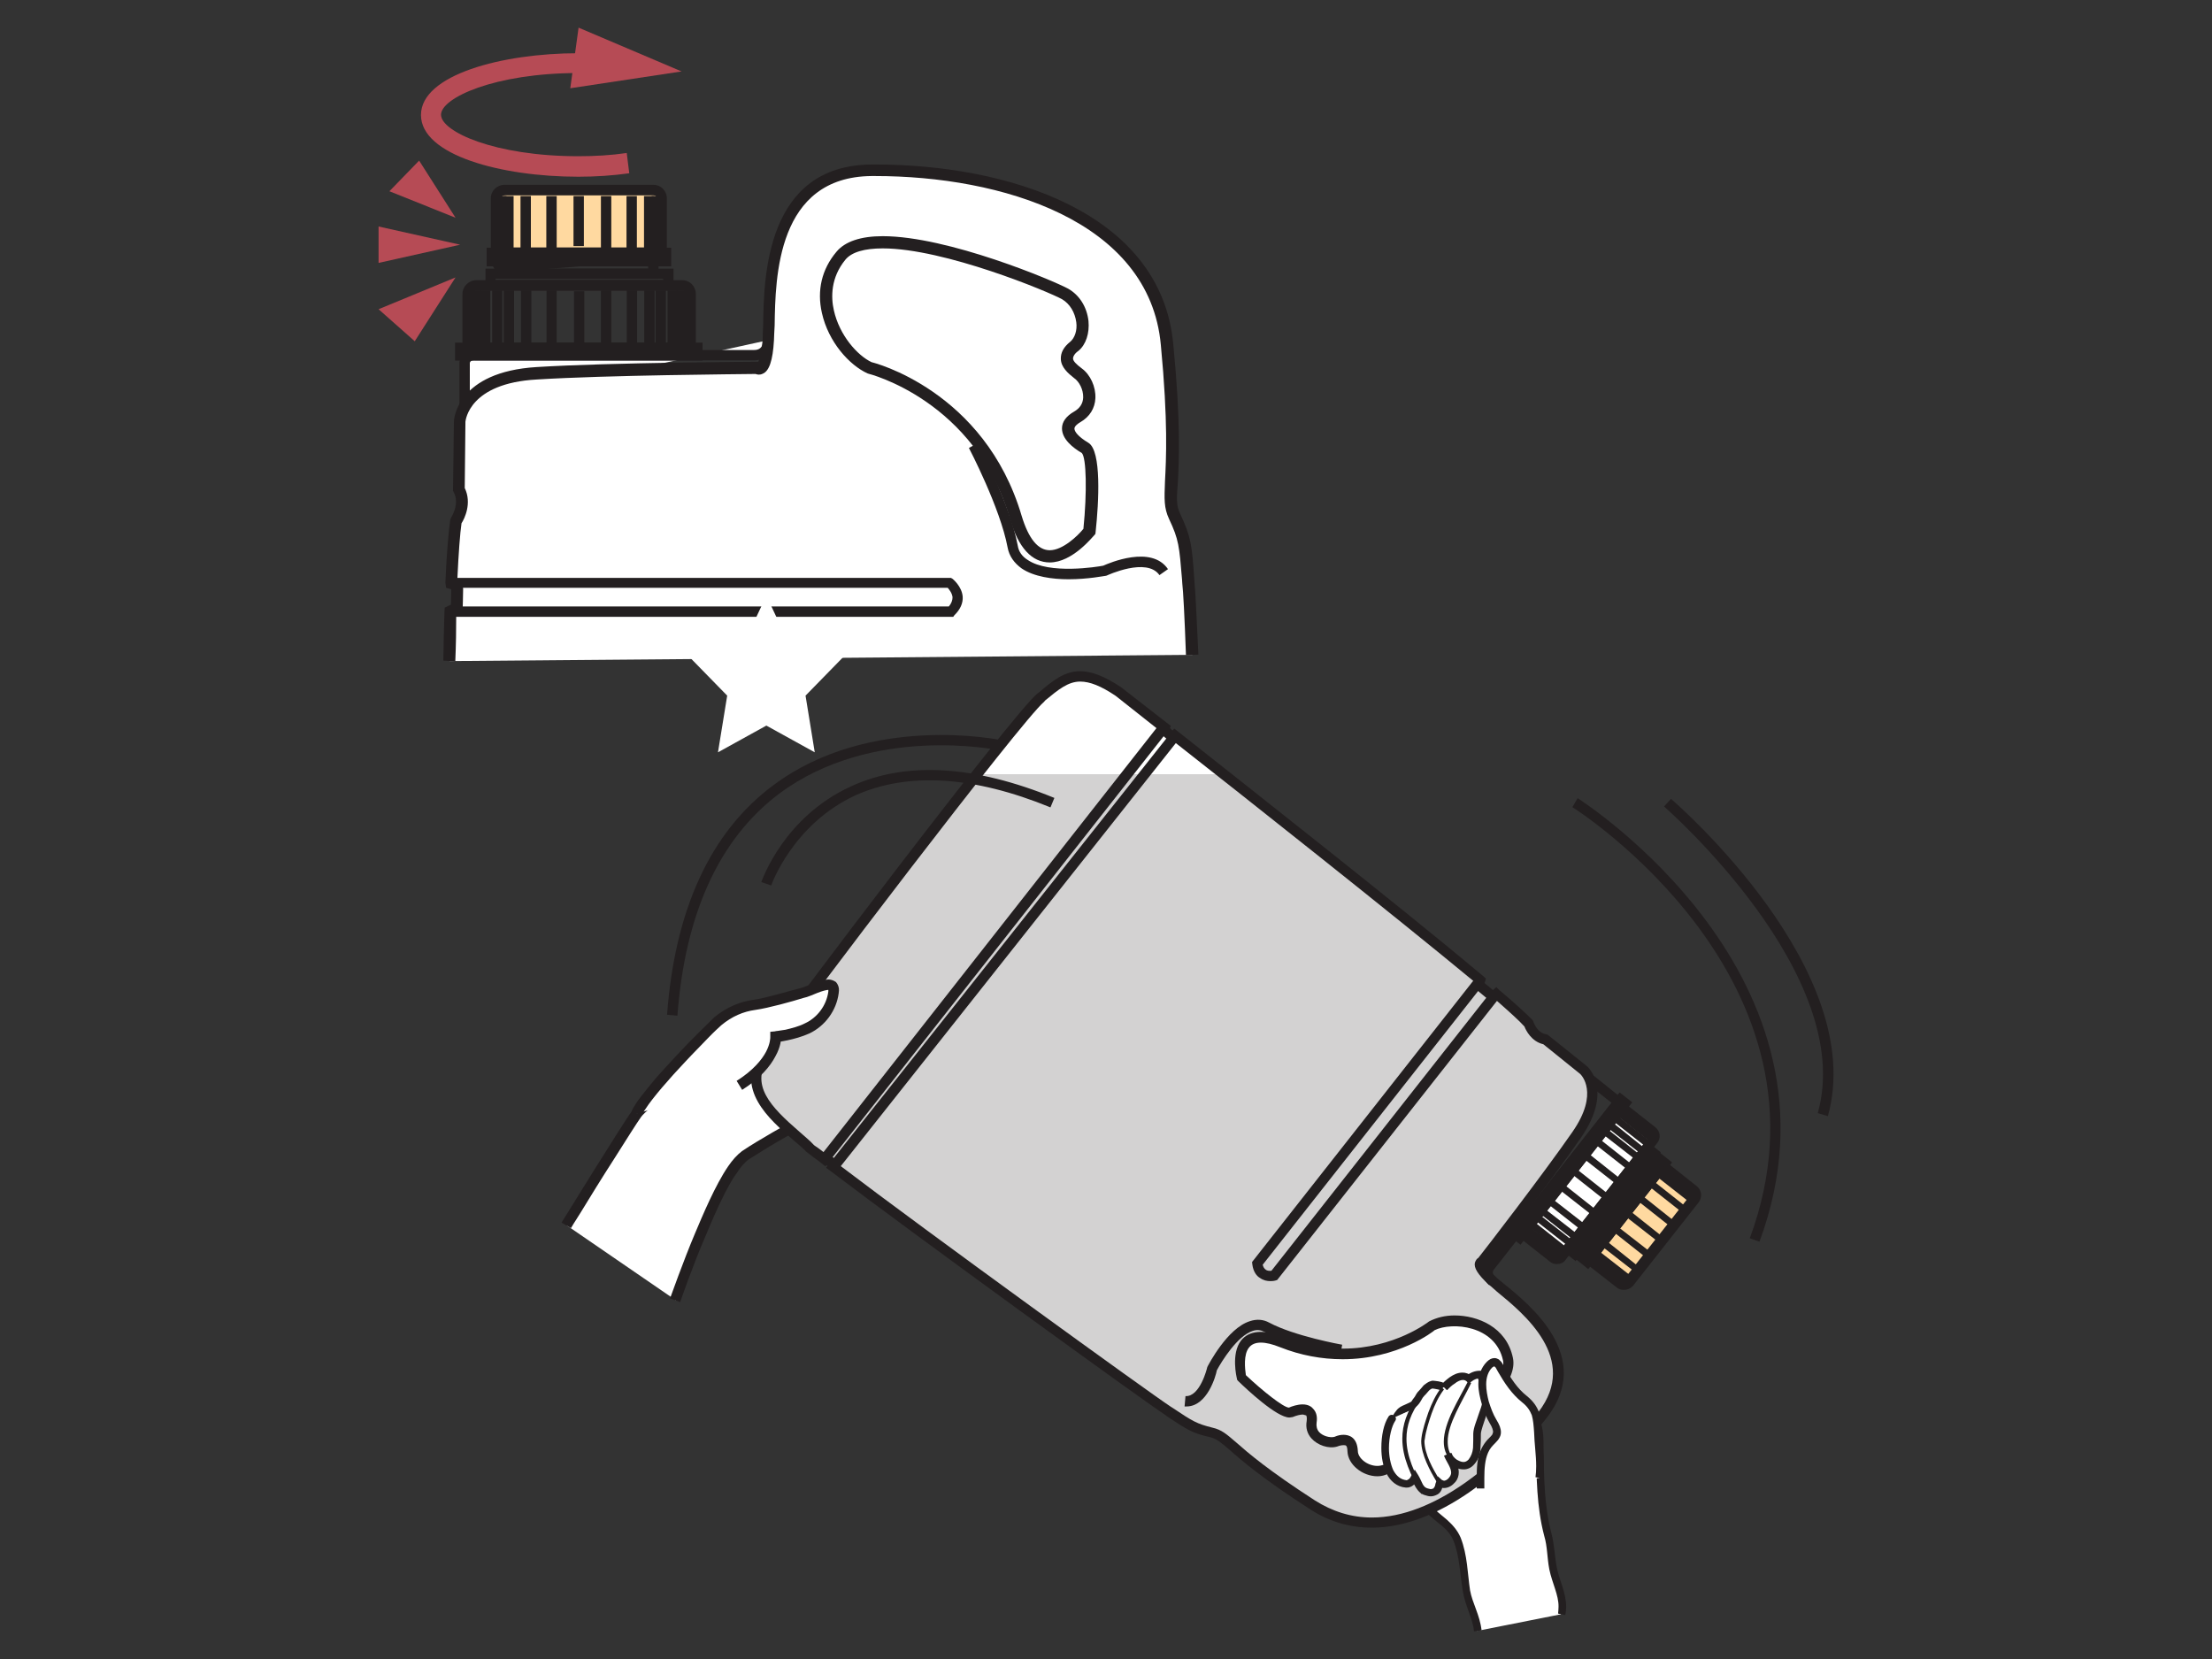
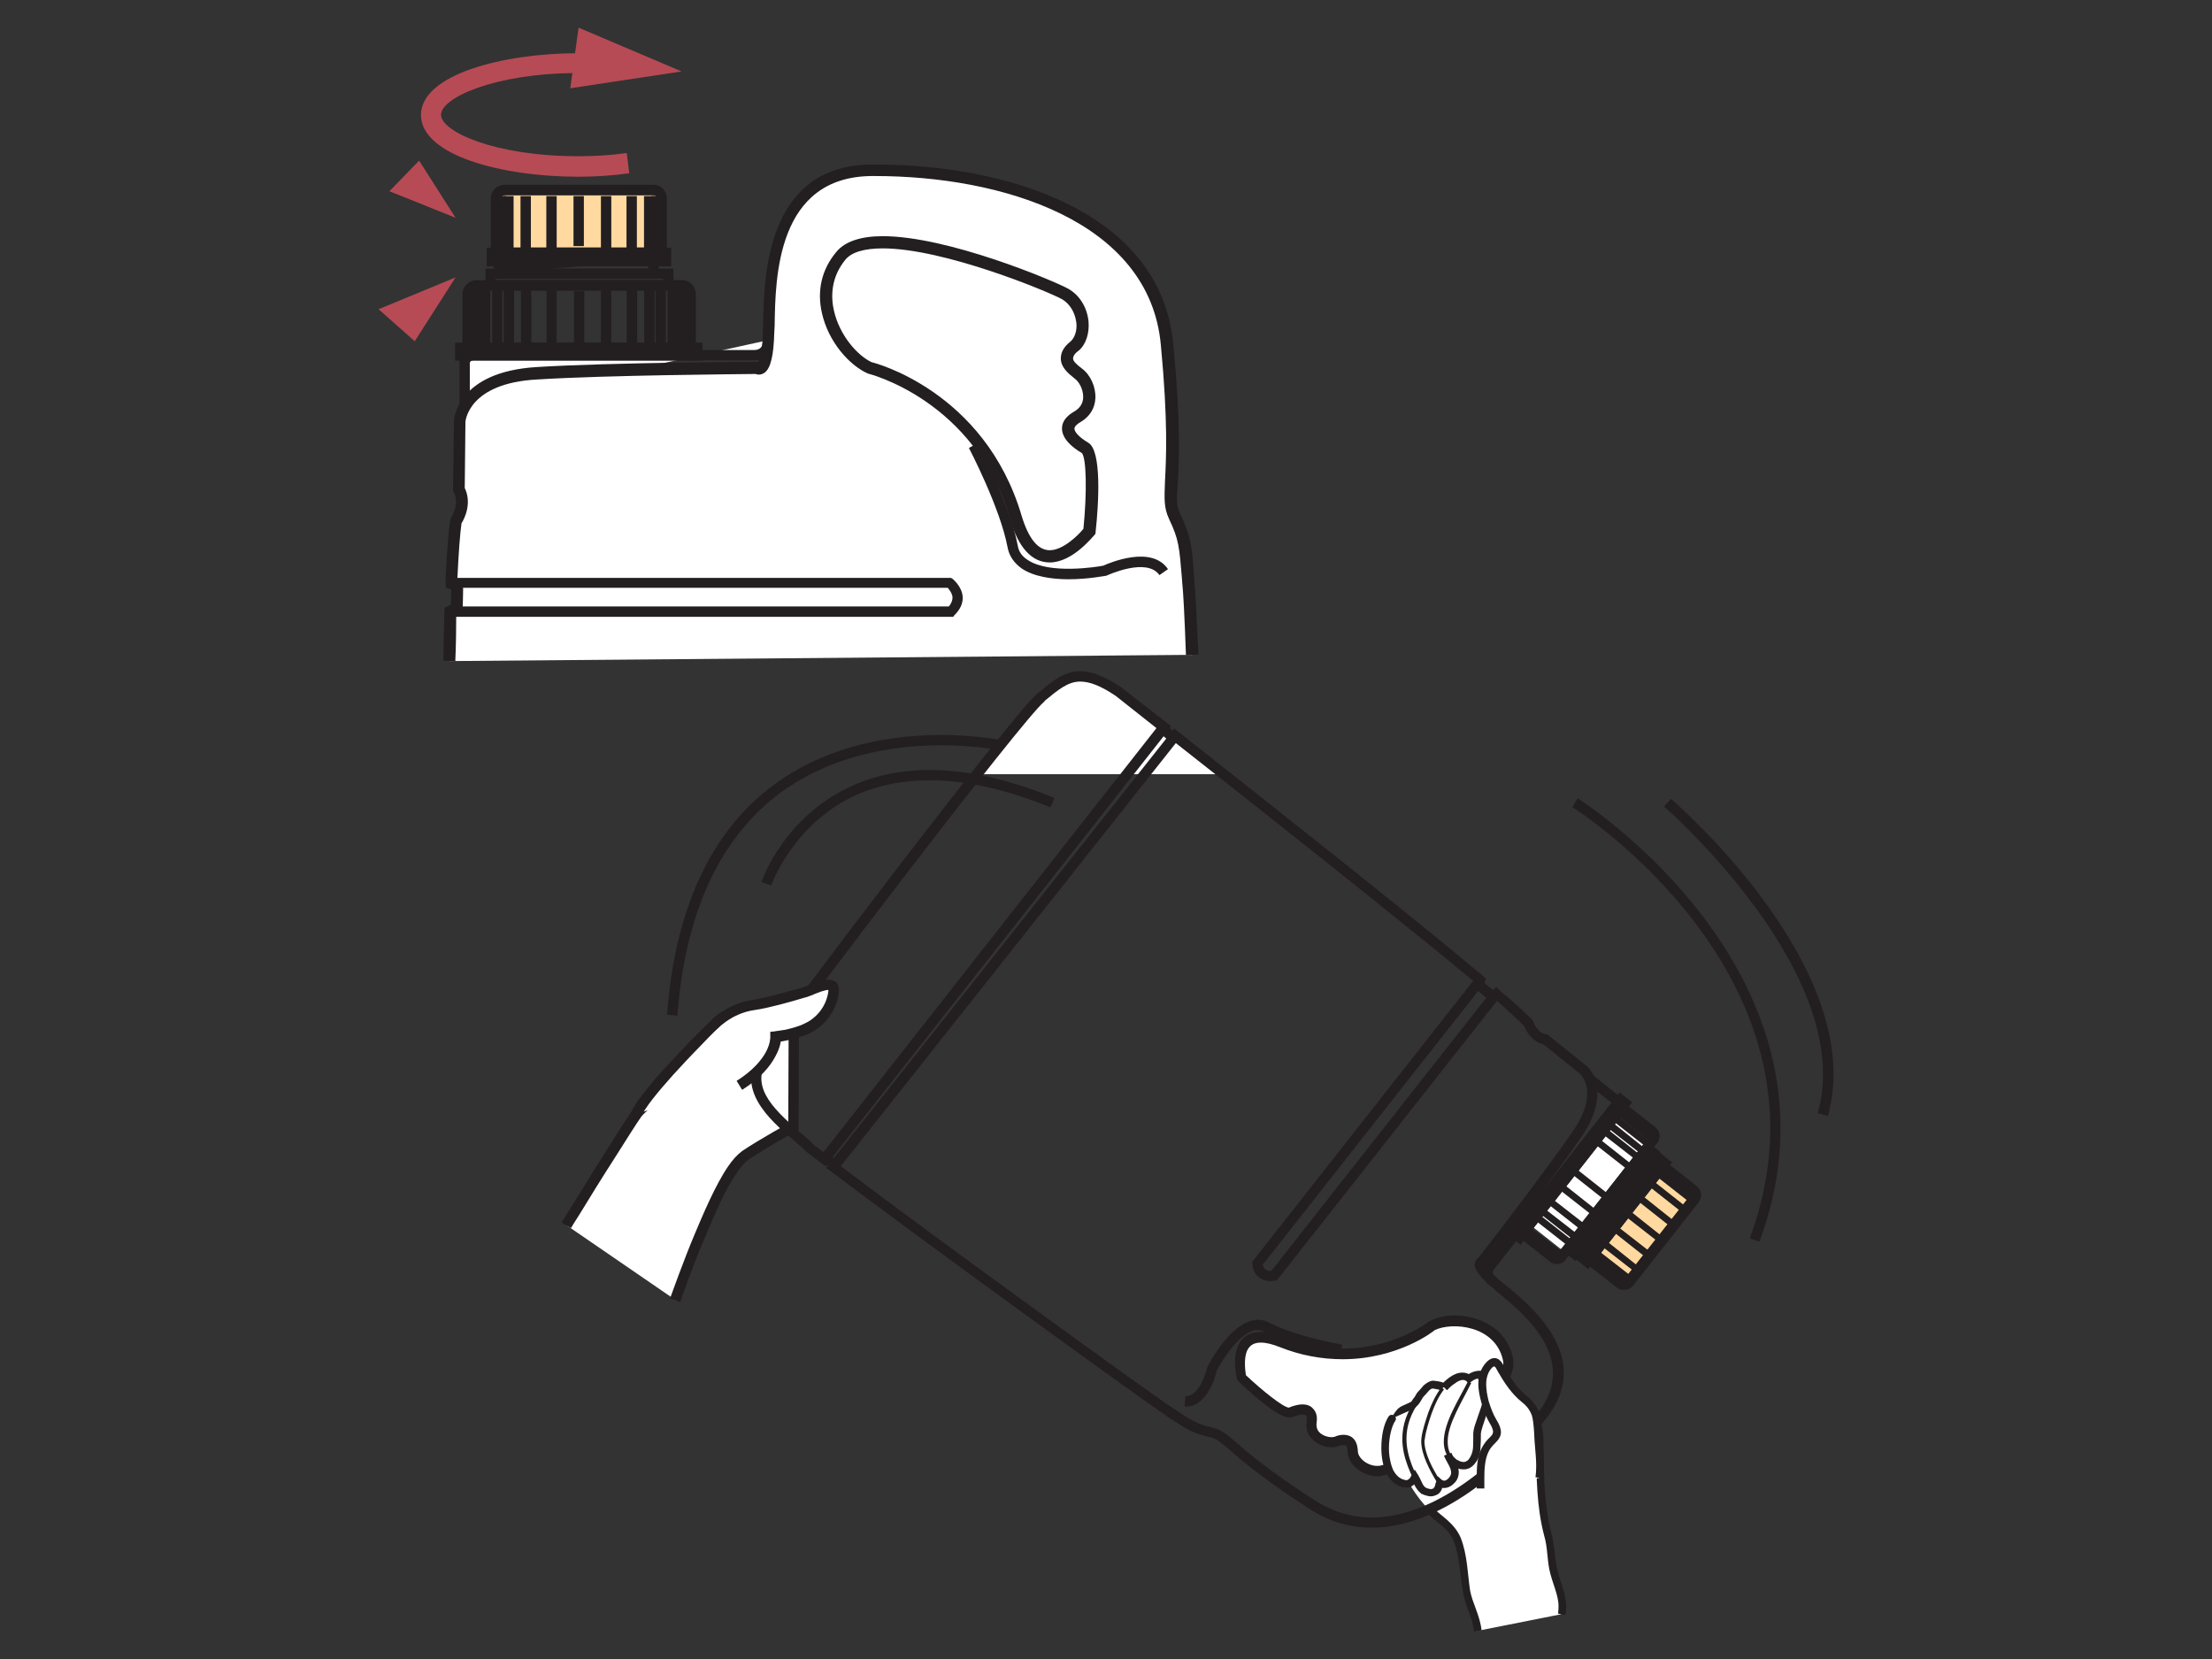
<svg xmlns="http://www.w3.org/2000/svg" version="1.1" id="レイヤー_1" x="0px" y="0px" viewBox="0 0 960 720" style="enable-background:new 0 0 960 720;" xml:space="preserve">
  <rect x="0" y="0" width="960" height="720" fill="#333333" stroke="none" />
  <style type="text/css">
	.st0{fill:#FFFFFF;}
	.st1{fill:#231F20;}
	.st2{fill:#D3D2D2;}
	.st3{fill:#FFD9A0;}
	.st4{fill:#B64B55;}
</style>
  <g>
    <path class="st0" d="M663.7,531.3l13.2,10.4c1.2,1,2.9,0.9,3.8-0.3l34.6-43.9c0.9-1.2,0.7-2.8-0.5-3.7l-13.2-10.5L663.7,531.3" />
    <path class="st0" d="M510,319.3l-4.8-3.6c-11.1-8.8-19.7-15.4-19.7-15.4c-17.4-11.8-23.3-6.3-33.7,2.5   c-3.1,2.7-13.9,15.6-27.5,33.2H531C523.3,329.8,516.2,324.3,510,319.3" />
    <path class="st0" d="M677.4,700.6c1.4-7-2.3-13.3-3.8-19.7c-0.9-5.2-0.9-9.8-2.2-14.7c-3.4-12.7-3.4-25-3.5-38   c-0.2-6.2-0.2-13.1-5.8-16.9c-4.9-3.2-9.7-6.5-13.3-11c-3.1-3.8-7.6-5.2-11.6-2c-3.4-2.9-8.4,1.3-10.8,3.8c0.4-0.4-4.4-1.3-5.2-1.2   c-1.9,0.3-3,2.3-4.2,3.6c-1.4,1.4-2.2,3.6-3.7,4.9c-1.9,1.5-4.7,1.8-6.3,3.7c-5.5,6.7-0.6,16.2,1.5,23.4c2,6.7,6.4,13.1,11.2,18.3   c4.4,4.7,10.1,7.2,12.5,13.3c2.8,7.1,2.8,15,4.1,22.4c1,6,4.1,11.2,4.8,17.3" />
    <path class="st0" d="M245.8,531.7c0,0,25.5-41.3,30.6-48.5c6.9-9.6,68.2-44.4,68.2-44.4V489c0,0-14,7.8-21,12.6   c-7.3,4.9-15.1,23.8-19.7,35c-4.5,11-10.6,27.7-10.6,27.7" />
    <path class="st1" d="M247.8,533c0,0,1.5-2.6,4.1-6.6c3.6-5.9,9.3-15.2,14.6-23.4c5.2-8.2,9.9-15.7,11.7-18.2   c0.6-0.9,2.3-2.5,4.5-4.3c7.9-6.4,23.8-16.4,37.5-24.8c6.9-4,13.3-7.8,17.9-10.5c4.7-2.7,7.7-4.4,7.7-4.4l-1.2-2l-2.3-0.2   l-0.2,50.3h2.3l-1-2c-0.1,0-14.2,7.8-21.4,12.7c-2.1,1.6-4.1,3.8-6,6.6c-5.6,8.2-11,21.1-14.5,29.4c-4.7,11.1-10.7,27.9-10.7,27.9   l4.4,1.6c0,0,1.4-4.1,3.5-9.8c2.1-5.5,4.7-12.5,7.1-17.9c2.3-5.5,5.4-13,8.8-19.6c1.8-3.4,3.5-6.6,5.3-8.9c1.6-2.6,3.5-4.5,4.7-5.5   c3.5-2.2,8.7-5.5,13-8c4.4-2.5,7.9-4.5,7.9-4.5l1.1-0.6l0.2-55.6l-3.4,2.1c0,0-15.3,8.8-31.7,18.7c-8.1,5-16.4,10.2-23.2,14.8   c-3.5,2.5-6.4,4.7-8.8,6.6c-2.4,1.8-4.2,3.5-5.3,5.1c-2.7,3.6-10.2,15.8-17.3,27c-6.9,11.2-13.4,21.6-13.4,21.6L247.8,533" />
-     <path class="st2" d="M643,547.8c0,0,28-35.8,41.3-55c13.2-19.3,3-28.3,3-28.3l-16.5-13.4c-5.5-0.9-7.2-6.7-7.2-6.7   c-2.1-2.3-7.6-7.4-14.3-13.1c0,0-1.4,1.1-2.8,0.1c-1.1-0.9-4.8-3.9-4.8-3.9l0.7-2c-27.6-23.1-75.6-61.3-111.4-89.5H424.2   C391.4,377.5,341.1,444,332,457c-12.7,18.3,9.9,31.7,19.5,41.2c0.8,0.9,10,8.2,10,8.2c35.8,27.5,137,100.4,145.3,105.9   c9.7,6.4,11.3,7.6,18.9,9.4c7.6,1.8,7.6,7.9,43.7,31.4c36.2,23.4,78.3-11.2,99.8-39c21.4-27.7-13.4-50.7-21.8-58   C639.4,548.6,643,547.8,643,547.8" />
    <path class="st1" d="M646.2,557.7c-0.1-0.2-1.3-1.1-2.1-2.7c-1.2-2.2-0.8-4.7,0.8-6.9c2.8-3.6,53.7-68.4,53.7-68.4   c0.6-0.4,0.8-0.9,0.8-1.1l-10.8-8.5l2.9-3.4l10.7,8.6c2.6,2.8,1.3,5.9-0.3,7.3c0,0-50.7,64.7-53.4,68.2c-0.7,0.8-0.8,1.5-0.4,2.3   c0.4,0.6,1,1.1,1,1.1L646.2,557.7" />
    <path class="st1" d="M509.5,321.6c-1.9,0-4.8-1.1-6.4-5.2l4.2-1.6c0.9,2.4,2.1,2.4,2.3,2.4l0.9,4.3L509.5,321.6" />
    <polyline class="st1" points="659.9,540.2 654.4,536 702.9,474.1 708.4,478.4 659.9,540.2  " />
    <path class="st1" d="M675.7,548.6c-1.2,0-2.2-0.3-3.1-1.1l-15-11.8l45.9-58.2l14.9,11.7c2.1,1.7,2.6,4.7,0.8,6.9l-39.7,50.6   C678.6,548.1,677.2,548.6,675.7,548.6 M663.9,535l11.8,9.1l0.3-0.1l39.8-50.7l-0.1-0.6l-11.4-9.1L663.9,535z" />
    <polyline class="st1" points="683.8,547.3 677.4,542.3 714.5,495.1 720.8,500.1 683.8,547.3  " />
    <path class="st1" d="M695.9,550.8l-12.9-9.9l31.4-40.1l12.8,10.1L695.9,550.8 M689.3,540.2l5.7,4.5l25.9-33.1l-5.6-4.4L689.3,540.2   z" />
    <path class="st0" d="M690.7,546.8c-0.8-0.4-0.9-1.3-0.5-1.9l26.7-40.3c0.4-0.6,1.4-0.7,2.1-0.4c0.7,0.4,0.9,1.4,0.4,2.1l-26.6,40.1   C692.2,547.1,691.4,547.3,690.7,546.8" />
    <path class="st1" d="M691.5,549.3c-0.8,0-1.5-0.2-2.1-0.7c-0.8-0.5-1.3-1.3-1.6-2.3c-0.1-1,0-2,0.7-2.8l26.7-40.1   c1-1.7,3.4-2.1,5-1.1c0.8,0.5,1.5,1.3,1.7,2.4c0.2,1,0,1.9-0.6,2.8l-26.7,40.1C693.8,548.6,692.8,549.3,691.5,549.3" />
    <path class="st3" d="M689.8,546.6L703,557c1.2,1,2.9,0.9,3.8-0.3l28.7-36.6c0.9-1.2,0.8-2.8-0.5-3.7L721.8,506L689.8,546.6" />
    <path class="st1" d="M704.7,559.8c-1.1,0-2.2-0.3-3-1l-15-11.7l34.7-44.2l15,11.9c2.1,1.7,2.5,4.6,0.9,6.9l-28.7,36.5   C707.6,559.2,706.3,559.8,704.7,559.8 M692.9,546.1l11.7,9.2l0.3-0.2l28.7-36.4l-0.1-0.6l-11.4-9.1L692.9,546.1z" />
    <polyline class="st0" points="686.9,546 720.5,503.3 722.5,504.9 688.9,547.6 686.9,546  " />
    <polyline class="st1" points="689.3,550.8 683.8,546.4 720.2,500.1 725.7,504.5 689.3,550.8  " />
    <polyline class="st1" points="718.8,538.3 706.5,528.7 708.4,526.3 720.6,536 718.8,538.3  " />
    <polyline class="st1" points="724,531.6 710.2,520.7 712,518.3 725.8,529.3 724,531.6  " />
    <polyline class="st1" points="728.9,525.3 715.1,514.4 717,512.1 730.8,523 728.9,525.3  " />
    <polyline class="st1" points="732.4,521.1 718.5,510.2 720.3,507.8 734.2,518.7 732.4,521.1  " />
    <polyline class="st1" points="733.8,519.1 720,508.3 721.8,505.9 735.7,516.9 733.8,519.1  " />
    <polyline class="st1" points="713.5,545.1 699.7,534.2 701.4,531.8 715.4,542.7 713.5,545.1  " />
    <polyline class="st1" points="708.6,551.3 694.6,540.4 696.5,538 710.4,549.1 708.6,551.3  " />
    <polyline class="st1" points="705.2,555.5 691.4,544.6 693.1,542.3 707.1,553.2 705.2,555.5  " />
    <polyline class="st1" points="703.8,557.4 689.9,546.5 691.8,544.1 705.5,555.1 703.8,557.4  " />
-     <polyline class="st1" points="700.9,513.5 686.9,502.5 688.9,500.2 702.6,511.1 700.9,513.5  " />
    <polyline class="st1" points="705.8,507.2 691.9,496.3 693.7,493.9 707.6,504.9 705.8,507.2  " />
    <polyline class="st1" points="709.2,502.8 695.3,492 697.1,489.6 711,500.6 709.2,502.8  " />
    <polyline class="st1" points="695.4,520 682,509.4 683.8,507 697.2,517.6 695.4,520  " />
    <polyline class="st1" points="711.3,500.1 697.4,489.2 699.4,486.8 713.1,497.8 711.3,500.1  " />
    <polyline class="st1" points="713.7,497.2 699.8,486.3 701.6,483.9 715.5,494.8 713.7,497.2  " />
    <polyline class="st1" points="715.4,495 701.6,484.1 703.4,481.7 717.2,492.7 715.4,495  " />
    <polyline class="st1" points="690.2,526.8 676.4,516 678.2,513.6 692.1,524.6 690.2,526.8  " />
    <polyline class="st1" points="685.4,533.2 671.5,522.3 673.2,519.9 687.2,530.8 685.4,533.2  " />
    <polyline class="st1" points="682,537.4 668.1,526.5 669.9,524.2 683.8,535 682,537.4  " />
    <polyline class="st1" points="679.8,540.2 665.9,529.3 667.8,526.9 681.7,537.8 679.8,540.2  " />
-     <polyline class="st1" points="677.5,543.2 663.7,532.4 665.4,529.9 679.3,540.9 677.5,543.2  " />
    <polyline class="st1" points="675.8,545.4 661.8,534.5 663.6,532.2 677.6,543 675.8,545.4  " />
    <path class="st1" d="M595.4,663c-9.7,0-18.8-2.7-27-8.1c-20.6-13.3-29.5-21-34.8-25.7c-3.9-3.3-5.5-4.7-8.2-5.4   c-7.9-1.8-10-3.2-18.9-9.1l-0.9-0.7c-8.7-5.6-110-79-145.3-105.9l-1.8-1.3l151.1-190.6l1.8,1.4c27.8,22,96.8,76.2,132.4,106.1   l1.1,1l-0.6,2c1.2,0.9,2.9,2.3,3.6,3l1.5-1.3l1.2,1.2c6.8,5.7,12.4,10.9,14.6,13.2l0.4,0.9c0,0,1.5,4.6,5.5,5.2l0.5,0.1l17.1,13.7   c0.5,0.4,11.6,10.5-2.6,31.1c-13.1,19.1-41,54.9-41.2,55.3l-0.2,0.1c0.4,0.7,1.4,2.3,4.5,5c0.7,0.7,2.1,1.8,3.3,2.8   c11.8,9.5,39.3,31.9,18.8,58.3C653.4,638.4,624.1,663,595.4,663 M364.9,506.1c36.6,27.9,134.6,98.8,143.2,104.4l0.8,0.5   c8.8,5.9,10.5,6.9,17.3,8.6c4,0.9,6.1,2.8,10.3,6.4c5.1,4.5,13.9,12.1,34.2,25.2c7.6,4.8,15.8,7.4,24.7,7.4c27,0,55-23.7,72.3-45.8   c17.7-23.1-6.4-42.7-18-52.2c-1.4-1.2-2.5-2.3-3.5-3c-4.9-4.5-6.6-7.4-6.1-9.6c0.4-1.1,0.8-1.7,1.5-2.1c3.2-4,28.4-36.7,40.8-54.6   c11.9-17.1,3.7-24.9,3.4-25.2l-16-12.9c-5.2-1.2-7.6-6.1-8.2-7.7c-2-2.3-6.9-6.7-12.6-11.7c-1.1,0.3-2.7,0.2-3.8-0.6   c-1.3-1.1-4.8-4-4.8-4l-1-0.9l0.6-2.1C604.6,396.9,539,345,510.3,322.5L364.9,506.1z" />
    <path class="st1" d="M358.2,506.2l-1.7-1.4c-1.1-0.8-2.3-1.8-3.4-2.5c-1.3-1.1-2.6-2-3.1-2.4c-1.6-1.7-3.7-3.4-5.8-5.2   c-10.3-8.9-25.8-22.2-14-39.1c11.3-16.3,108.9-145.3,120-154.6l0.6-0.4c6.1-5.2,11.1-9.3,18-9.3c5,0,10.8,2.3,17.8,7l21.6,16.8   L507,317L358.2,506.2 M468.8,295.8c-5.2,0-9.4,3.4-15.2,8.2l-0.5,0.6c-9.9,8.3-105.3,133.8-119.2,153.7c-8.8,12.5,0.4,21.9,13.2,33   c2.2,2,4.4,3.7,6,5.5c0.3,0.4,1.6,1.1,2.6,1.9c0.7,0.5,1.1,0.8,1.7,1.3L501.9,316L484.2,302C477.8,297.7,473,295.8,468.8,295.8" />
    <path class="st1" d="M359.5,506.6c0-0.1-0.2-0.9-2.3-1.5l1.3-4.3c4.3,1.3,5.5,4.1,5.5,5.5L359.5,506.6" />
    <path class="st1" d="M551.3,556c-1.4,0-3-0.3-4.5-1.4c-1.3-0.7-2.9-2.6-3.3-5.9l-0.1-1l97.2-123.6l3.5,2.7l-96.1,122.1   c0.3,1.1,0.7,1.7,1.3,2.1c0.7,0.6,1.8,0.6,2.5,0.5l95.7-121.6l3.5,2.8l-96.7,122.8l-0.6,0.2C553.5,555.8,552.6,556,551.3,556" />
    <path class="st1" d="M514.9,610.4h-0.8l0.4-4.5c6.3,0.4,9.4-12.2,9.4-12.4l0.2-0.5c0.4-0.7,8.5-16.5,18.3-19.6c3-1,5.8-0.8,8.4,0.6   c11,5.9,31.6,9.6,31.7,9.6l-0.8,4.5c-0.8-0.1-21.3-4-33-10.1c-1.6-0.8-3.2-1-5-0.4c-6.6,2.1-13.4,13-15.6,17.1   C527.7,597,524,610.4,514.9,610.4" />
    <path class="st0" d="M621.4,575.3c0,0-27.5,22.2-65.1,7.2c-23.7-9.6-17.7,15.3-17.7,15.3s17.3,16.8,21.4,15.2c4-1.7,10-2.9,9.1,3.9   c-0.9,6.9,6.4,9.8,10.5,8.7c4.2-1.2,7.2-1.2,7.5,4.2c0.1,5.4,7.9,10.7,14.5,7.9c6.6-2.8,56.3-30.9,52.7-47.8   C650.7,573.3,630.1,570.9,621.4,575.3" />
    <path class="st1" d="M597.8,640.7c-6.5,0-12.8-5.1-13-10.8c-0.1-2.7-0.7-2.7-1.6-2.7c-0.8,0-1.6,0.1-2.9,0.6   c-3.7,1.1-8.5-0.6-11.1-3.5c-1.9-2.1-2.6-4.7-2.1-7.6c0.2-1.6-0.1-2.2-0.2-2.4l-1.4-0.4c-1.2,0-2.8,0.4-4.5,1.1l-1.4,0.2   c-5.5,0-18.5-12.2-22.3-15.9l-0.4-0.5l-0.1-0.6c-0.1-0.4-2.6-10.7,1.8-16.4c3.5-4.4,9.8-5,18.8-1.5c8.3,3.2,16.9,5,25.4,5   c22.4,0,37.3-11.7,37.4-11.8c3.3-1.7,7-2.6,11.1-2.6c9.8,0,22.5,4.9,25.3,18.4c4.3,20.3-53.4,49.9-54,50.2   C601.1,640.3,599.5,640.7,597.8,640.7 M583.1,622.7c2.2,0,5.9,0.9,6.2,7c0,3.1,4.1,6.5,8.5,6.5c1.1,0,2.1-0.3,3.1-0.6   c9.3-4,54.4-31,51.4-45.2c-3.3-15.3-22.2-16.8-29.7-13.1c-0.3,0.4-15.9,12.6-39.9,12.6c-9.1,0-18.3-1.7-27.1-5.2   c-6.7-2.7-11.3-2.7-13.5,0.1c-2.5,3-1.8,9.2-1.4,12c7.3,6.9,16.4,14.1,18.7,14.1c1.3-0.6,3.8-1.4,5.9-1.4c2.6,0,4,1.1,4.7,2   c1.3,1.4,1.8,3.4,1.4,5.9c-0.2,1.5,0.1,3,1.1,4.1c1.4,1.6,4.5,2.6,6.6,2.1C580.7,622.9,581.9,622.7,583.1,622.7" />
    <path class="st0" d="M276.4,483.2c1.5-6.1,30.5-36,35.4-40.1c4.8-4.1,10.2-6.4,15.8-7c5.4-0.9,15.7-3.8,20.7-5.2   c4.9-1.3,14.5-7.2,13.5-0.3c-0.8,6.9-5.2,12.9-11.2,15.6c-6.1,2.9-13.7,3.7-13.7,3.7s0.6,10.7-15.8,21" />
    <path class="st1" d="M278.7,483.8c0-0.1,0.5-1.3,1.5-2.6c3-4.7,10.2-13,17.2-20.4c3.5-3.8,7-7.2,9.8-10.2c2.7-2.8,5-4.9,5.9-5.7   c4.6-3.8,9.5-5.9,14.7-6.6c5.7-0.8,16.1-3.7,20.9-5.2c2-0.4,4-1.4,6.1-2.2c2-0.8,3.9-1.3,4.8-1.3l0.3,0.1v-0.3l-0.1,0.2l0.1,0.1   v-0.3l-0.1,0.2l0.2-0.4l-0.4,0.2l0.1,0.2l0.2-0.4l-0.4,0.2v0.9c-0.8,6.1-4.8,11.4-10.3,13.9c-2.5,1.3-5.8,2.1-8.3,2.7   c-1.4,0.2-2.5,0.4-3.3,0.5l-0.9,0.1l-0.3,0.1l-2.1,0.2v2.3l0.8-0.1h-0.8v0.1l0.8-0.1h-0.8v0.1c0,0.4,0,2.8-1.8,6.3   c-1.8,3.4-5.5,8.1-12.8,12.7l2.4,3.9c8-5.1,12.2-10.3,14.4-14.5c2.4-4.3,2.5-7.4,2.5-8.4v-0.2l-2.3,0.1l0.3,2.3   c0.1,0,7.9-0.9,14.3-3.8c6.7-3.2,11.7-9.8,12.7-17.5v-0.1l0.1-1c0.1-1.3-0.4-2.7-1.3-3.7c-1.2-0.8-2.3-1.1-3.3-1.1   c-2.3,0.1-4.3,0.8-6.4,1.6c-2.1,0.8-4.2,1.8-5.5,2.1c-5.2,1.3-15.3,4.4-20.5,5.1c-5.9,0.8-11.7,3.2-17,7.5c-1.3,1.3-4,3.9-7.5,7.4   c-5.3,5.2-11.9,12.4-17.6,18.7c-2.7,3.2-5.2,6.3-7.2,8.9c-0.9,1.2-1.8,2.4-2.3,3.4c-0.8,1.1-1.3,2.1-1.5,3.1L278.7,483.8" />
    <path class="st1" d="M606.4,623.1c-0.1-0.8-0.2-1.6-0.2-2.3h-3.3c0-3,0.9-6,3.1-8.6c1-1.4,2.4-2,3.6-2.5c1.2-0.6,2.1-0.9,2.9-1.4   c0.4-0.7,0.9-1.3,1.5-2.1c0.5-0.9,1-1.9,2-2.8c0.6-0.6,1.1-1.3,1.9-2.2c0.8-0.6,1.8-1.5,3.3-1.9l0.6-0.1c0.6,0,1.5,0.2,2.5,0.3   c1.1,0.2,1.9,0.4,2.6,0.9l0.9,0.4c0.1,0.1,0.6,0.5,0.6,1.3l-0.5,1.2l-2.4-2.4c0.9-0.9,2.3-2.2,3.7-3.2c1.6-1.1,3.4-2,5.5-2   c1.3,0,2.8,0.4,3.8,1.5l-1,1.1l-1-1.3c1.8-1.4,3.7-2.1,5.7-2.1c3.3,0,6.1,1.7,8.2,4.2c3.5,4.4,8,7.6,13,10.8   c3.2,2.3,4.9,5.4,5.6,8.6c0.9,3.2,0.9,6.6,0.9,9.6c0.2,13.1,0.2,25.3,3.5,37.7c1.3,5.2,1.3,9.9,2.3,14.7c1,5.3,4,10.6,4,16.9   c0,1.1-0.1,2.4-0.4,3.5l-3.1-0.6c0.1-1.1,0.2-2.1,0.2-3c0.1-5-2.8-10.3-4-16.2c-1-5.2-0.8-9.8-2.2-14.5   c-3.4-12.9-3.3-25.5-3.6-38.5c-0.1-3.1-0.1-6.2-0.8-8.9c-0.7-2.7-1.8-4.9-4.3-6.5c-4.9-3.3-9.7-6.6-13.6-11.5c-1.6-2.1-3.7-3-5.7-3   c-1.1,0-2.3,0.4-3.6,1.4l-1.1,0.9l-1-1c-0.6-0.5-1.1-0.6-1.7-0.6c-0.9,0-2.3,0.6-3.5,1.6c-1.2,0.7-2.3,1.8-3.2,2.8l-2.4-2.4   l1.1,1.2H625l0.4-1.2l1.1,1.2H625h1.4l-1.3,0.8l-0.1-0.8h1.4l-1.3,0.8l1.2-0.7l-1,1.1l-0.2-0.3l1.2-0.7l-1,1.1l0.6-0.7l-0.3,0.8   l-0.3-0.1l0.6-0.7l-0.3,0.8l-0.2-0.1l-1.4-0.4c-0.9-0.2-2.2-0.4-2.4-0.4l-0.2-1.1l0.3,1.1h-0.1l-0.2-1.1l0.3,1.1   c-0.5,0.1-1,0.4-1.6,1c-0.6,0.6-1.1,1.4-1.9,2.1c-0.5,0.5-1,1.2-1.5,2.2c-0.5,0.9-1.2,1.9-2.3,2.8h0.1c-1.3,1.1-2.6,1.6-3.7,2.1   c-1.1,0.5-2,0.8-2.5,1.4c-1.7,2.1-2.2,4.2-2.2,6.7" />
    <path class="st1" d="M618.6,655.9c2.4,2.6,5,4.5,7.2,6.3c2.2,1.9,4,3.9,5,6.5c2.7,6.6,2.8,14.5,4.1,22.1c1.1,6.5,4.3,11.6,4.8,17.2   l3.3-0.4c-0.7-6.6-4-11.8-5-17.4c-1.1-7.2-1.1-15.3-4.1-22.9c-1.4-3.3-3.7-5.7-5.9-7.7c-2.4-2.1-4.9-3.9-6.9-6.1" />
    <path class="st0" d="M604.1,615.6c-4.5,7-4.8,27.2,6.1,28.2c2,0.3,3-1.4,3.8-2.7c1.6,2.5,1.9,5.5,5.2,6.5c1.3,0.4,2.5,0.5,3.8-0.5   c1.3-0.7,1.4-2.2,1.9-3.5c1.6,1.4,4,0.4,5.4-1.4c3-3.6-0.4-7.6-1.8-11.1c1.6,3.9,7,7.2,10.3,3.3c2.9-3.4,2.2-8.2,2.4-12.2   c0.3-5.7,8.9-19,2.2-24" />
    <path class="st1" d="M602.6,614.8c-2.1,3.3-3.1,8.3-3.1,13.6c0,4,0.7,7.8,2.2,11c1.6,3.3,4.5,5.9,8.4,6.2h0.5   c1.4,0,2.5-0.7,3.3-1.5c0.7-0.8,1-1.6,1.6-2.3l-1.6-0.7l-1.3,0.8c0.6,1.1,1.1,2.4,1.9,3.7c0.9,1.4,2.1,2.9,4.3,3.4   c0.6,0.2,1.3,0.4,2.2,0.4c0.9,0,1.9-0.3,3-0.9c1-0.6,1.6-1.7,1.8-2.4c0.3-0.9,0.4-1.6,0.6-2.2l-1.6-0.5l-1.1,1.3   c0.9,0.8,1.9,1.1,2.9,1.1c2.1,0,3.7-1.1,5-2.6c1.1-1.3,1.5-2.8,1.5-4.2c0-1.8-0.7-3.4-1.3-4.8c-0.7-1.4-1.5-2.7-1.9-3.7l-3.1,1.2   c0.8,1.7,1.9,3.1,3.3,4.1c1.5,1.2,3.1,1.9,5,1.9c1.7,0.1,3.5-0.7,4.8-2.3c1.8-2,2.5-4.5,2.6-6.7c0.2-2.4,0.2-4.5,0.2-6.5   c0.1-1.5,1.2-4.5,2.3-7.8c1.1-3.3,2.4-7,2.5-10.3c0-1.4-0.2-2.8-0.9-3.9c-0.5-1.4-1.4-2.5-2.5-3.3c-0.8-0.6-1.8-0.4-2.4,0.4   c-0.5,0.6-0.3,1.6,0.5,2.2c0.5,0.7,1,1.2,1.5,1.8c0.2,0.8,0.4,1.7,0.4,2.8c0,2.6-1,6-2.2,9.2c-1,3.2-2.4,6.2-2.5,8.8   c0,2.2,0,4.3-0.1,6.3c-0.2,2-0.8,3.5-1.9,5c-0.8,0.8-1.4,1.1-2.3,1.1c-0.9,0-2-0.5-3-1.1c-1.1-0.8-1.9-1.9-2.3-2.8l-3.1,1.2   c0.6,1.5,1.4,2.7,2,3.9c0.7,1.3,1.1,2.5,1.1,3.4c0,0.7-0.2,1.3-0.9,2.2c-0.6,0.8-1.6,1.4-2.3,1.3l-0.8-0.3l-1.8-1.6l-0.7,2.4   c-0.4,0.8-0.4,1.6-0.6,2l-0.6,0.9l-1.1,0.3l-1.3-0.3c-1.1-0.3-1.6-0.8-2.2-1.8c-0.6-1.1-1.1-2.5-2-4l-1.5-2.4l-1.4,2.5   c-0.4,0.7-0.7,1.3-1.1,1.6l-0.9,0.5h-0.2c-2.6-0.3-4.3-1.8-5.7-4.3c-1.2-2.6-1.9-6.2-1.9-9.6c0-4.8,1.2-9.6,2.7-11.8   c0.6-0.8,0.4-1.7-0.5-2.3C604.3,613.8,603.2,613.9,602.6,614.8" />
    <path class="st1" d="M615.1,606.2c-4.5,6.3-6.5,12.2-6.5,18.2c0,8.1,3.6,15.8,8.3,24l1.6-0.9c-4.7-8.1-8.1-15.6-8.1-23.1   c0-5.6,1.8-11,6.2-17.1L615.1,606.2" />
    <path class="st1" d="M625.6,602.1c-2.5,3.2-4.2,6.9-5.7,10.9c-1.1,3.3-2.6,7.7-3,11.1l-0.1,1.3c0,6,3.9,13,6.7,17.7l1.3-0.9   c-2.9-4.5-6.6-11.3-6.6-16.8l0.2-1.1c0.4-3.2,1.8-7.6,2.9-10.8c1.4-3.9,3-7.4,5.4-10.5L625.6,602.1" />
    <path class="st1" d="M637.1,599.5c-4,8-10.5,17.8-10.5,26.2c0,2.9,0.8,5.6,3,8.1l1.1-1c-1.8-2.1-2.4-4.5-2.4-7.1   c-0.1-7.6,6.2-17.3,10.2-25.5L637.1,599.5" />
    <path class="st0" d="M668.1,641.4c1.1-5.7-0.4-13.9-0.6-19.8c-0.2-6-0.9-10.5-5.8-14.4c-4.5-3.4-7.4-8-10.1-12.9   c-1.4-2.3-2.3-4.8-5.3-2.1c-4,4.1-3.1,11.1-1.7,16.3c0.8,2.9,1.7,5.6,3.3,8.2c4.6,7.6-0.8,6.8-3.6,12.9c-2,4.8-1.6,11-1.6,16.2" />
    <path class="st1" d="M669.7,641.7c0.3-1.7,0.3-3.5,0.3-5.4c0-5-0.7-10.5-0.9-14.7c-0.1-3.1-0.2-5.8-1.1-8.4   c-0.9-2.7-2.6-5.1-5.3-7.3c-4.2-3.3-6.9-7.6-9.7-12.4c-0.4-0.6-0.8-1.6-1.4-2.4l-1.1-1.1c-0.6-0.3-1.1-0.6-1.9-0.6   c-1.2,0-2.3,0.6-3.3,1.6c-2.7,2.7-3.7,6.3-3.7,9.7c0,3,0.7,5.8,1.4,8.3c0.8,3,1.9,5.9,3.5,8.6c1.2,1.9,1.5,3.2,1.5,3.9l-0.3,1   c-0.3,0.5-1.1,1.3-2.1,2.3c-0.9,1-1.9,2.3-2.8,4.2c-1.8,3.8-1.9,8.2-1.9,12.3v4.7h3.3v-4.7c0-4,0.3-7.8,1.6-10.8   c0.8-1.9,1.9-3,3.2-4.3c0.5-0.6,1.1-1.1,1.5-1.8c0.6-0.9,0.9-1.8,0.9-2.8c0-1.7-0.7-3.4-2-5.5c-1.5-2.5-2.4-5.1-3.3-7.9   c-0.6-2.3-1.1-5-1.1-7.4c0-2.9,0.8-5.5,2.6-7.3h-0.1h0.1l0.8-0.5l0.1-0.1v-0.4l-0.1,0.4h0.1v-0.4l-0.1,0.4l0.7,0.6   c0.3,0.5,0.6,1.1,1,1.8c2.9,5,5.9,9.6,10.5,13.3c2.3,1.8,3.4,3.6,4.2,5.6c0.6,2.1,0.8,4.5,1,7.5c0.1,4.5,0.9,9.9,0.9,14.6   c0,1.8-0.1,3.4-0.3,4.8L669.7,641.7" />
    <path class="st1" d="M763.6,538.9l-4.2-1.5c41.5-111.9-75.8-186.4-77-187.1l2.3-3.9C685.8,347.2,806.3,423.7,763.6,538.9" />
    <path class="st1" d="M793.3,484.4l-4.4-1.3C805.8,423,723,350.8,722.2,350l3-3.3C728.7,349.7,810.8,421.5,793.3,484.4" />
    <path class="st1" d="M334.7,384.3l-4.3-1.5c0.5-1.1,9.8-28.2,38.9-41.5c23.8-11,53.6-9.2,88.3,5l-1.7,4.1   c-33.5-13.7-62-15.4-84.7-5.2C344,357.8,334.8,384,334.7,384.3" />
    <path class="st1" d="M294,440.8l-4.5-0.4c3.4-45.7,18.9-79.4,46.1-99.6c42-31.4,98.3-19.7,98.8-19.6l-0.9,4.4   c-0.6-0.1-54.8-11.4-95.4,18.9C312.2,364,297.3,396.5,294,440.8" />
    <path class="st4" d="M251,76.7c-33.3,0-68.3-9.3-68.3-26.8c0-17.4,35.1-26.8,68.3-26.8c8.9,0,17.4,0.6,25.5,1.8l-1.2,8.6   c-7.7-1.2-15.9-1.8-24.3-1.8c-36.4,0-59.6,10.8-59.6,18.1c0,7.3,23.2,18,59.6,18c7.2,0,14.2-0.4,21-1.4l1.1,8.8   C265.9,76.2,258.5,76.7,251,76.7" />
    <polyline class="st4" points="295.8,31 251.1,12 247.5,38.3 295.8,31  " />
    <polyline class="st4" points="197.7,94.5 181.9,69.7 169,83 197.7,94.5  " />
-     <polyline class="st4" points="199.7,106.2 164.3,98.3 164.3,114.1 199.7,106.2  " />
    <polyline class="st4" points="197.7,120.4 164.3,134.2 180,148.1 197.7,120.4  " />
    <path class="st0" d="M333.5,147.6c0,0,0,6.6-6.2,6.6H206.5c0,0-4.3-0.8-4.9,2.9v19.4" />
    <path class="st1" d="M203.9,176.5h-4.5v-19.4c0.8-4.7,5-5.5,7.4-5.2h120.5c3.9,0,4-3.5,4-4.3h4.5c0,3.5-2.3,8.8-8.5,8.8H206.6   c-0.9-0.1-2.5-0.1-2.7,1.1V176.5" />
    <rect x="197.5" y="148.7" class="st1" width="107.4" height="7.8" />
    <path class="st1" d="M302.1,153.1H200.7v-25.5c0-3.3,2.8-6,6-6h89.4c3.3,0,5.9,2.7,5.9,6V153.1 M205.2,148.7h92.6v-21.1   c0-1-0.8-1.5-1.6-1.5h-89.4c-0.8,0-1.6,0.5-1.6,1.5V148.7z" />
    <path class="st1" d="M292.3,126.1h-81.6v-9.5h81.6V126.1z M215.1,121.5h72.7V121h-72.7V121.5z" />
    <path class="st1" d="M285.8,121h-68.9v-20.9h68.9V121z M221.3,116.6h60v-11.9h-60V116.6z" />
    <path class="st0" d="M286.8,108.5c0.1,1.1-1,2.1-1.9,2.2L218,116c-0.9,0.1-2.1-0.6-2.1-1.9c-0.1-1.1,0.8-2,1.9-2.1l66.8-5.3   C285.5,106.5,286.6,107.4,286.8,108.5" />
    <path class="st1" d="M217.9,118.3c-2.2,0-4.1-1.6-4.2-4.2c-0.1-0.9,0.2-2.1,1.1-3.1c0.7-0.7,1.7-1.3,2.9-1.4l66.7-5.2h0.1   c2.6,0,4.4,1.6,4.6,3.8c0.2,2.5-1.5,4.5-4,4.7L217.9,118.3" />
    <path class="st3" d="M287.3,109.6V86.1c0-1.9-1.7-3.8-3.8-3.8h-64.4c-2,0-3.7,1.8-3.7,3.8v23.5H287.3" />
    <path class="st1" d="M289.4,111.9h-76.4V86.1c0-3.3,2.7-5.9,6-5.9h64.5c3.3,0,5.9,2.5,5.9,5.9V111.9 M217.6,107.4H285V86.1   c0-0.8-0.6-1.3-1.4-1.3h-64.5c-0.9,0-1.5,0.5-1.5,1.3V107.4z" />
    <rect x="213.4" y="109.5" class="st0" width="75.7" height="3.8" />
    <rect x="211.2" y="107.5" class="st1" width="80.1" height="8.1" />
    <rect x="248.9" y="85.1" class="st1" width="4.5" height="21.7" />
    <rect x="237.1" y="85.1" class="st1" width="4.5" height="24.6" />
    <rect x="225.9" y="85.1" class="st1" width="4.5" height="24.6" />
    <rect x="218.4" y="85.1" class="st1" width="4.5" height="24.6" />
    <rect x="215.3" y="85.1" class="st1" width="4.5" height="24.6" />
    <rect x="260.8" y="85.1" class="st1" width="4.5" height="24.6" />
    <rect x="271.9" y="85.1" class="st1" width="4.5" height="24.6" />
    <rect x="279.5" y="85.1" class="st1" width="4.5" height="24.6" />
    <rect x="282.8" y="85.1" class="st1" width="4.4" height="24.6" />
    <rect x="237.2" y="126" class="st1" width="4.4" height="24.5" />
    <rect x="226.1" y="126" class="st1" width="4.5" height="24.5" />
    <rect x="218.6" y="126" class="st1" width="4.5" height="24.5" />
    <rect x="249.1" y="126.4" class="st1" width="4.5" height="23.8" />
    <rect x="213.6" y="126" class="st1" width="4.4" height="24.5" />
    <rect x="208.4" y="126" class="st1" width="4.4" height="24.5" />
    <rect x="204.5" y="126" class="st1" width="4.4" height="24.5" />
    <rect x="260.8" y="126" class="st1" width="4.5" height="24.5" />
    <rect x="272" y="126" class="st1" width="4.5" height="24.5" />
    <rect x="279.6" y="126" class="st1" width="4.5" height="24.5" />
    <rect x="284.5" y="126" class="st1" width="4.5" height="24.5" />
    <rect x="289.7" y="126" class="st1" width="4.4" height="24.5" />
    <rect x="293.6" y="126" class="st1" width="4.4" height="24.5" />
    <path class="st0" d="M517.5,284.2c-0.8-16.6-1.3-28.1-1.5-31.2c-1.4-16.1-1.5-19-6-28.8c-4.6-9.8,2.3-15.1-3.3-74.6   c-5.5-59.7-79.5-76-128.3-75.6c-48.8,0.3-43.7,58.4-44.9,73.6c-0.9,15.4-4.9,12.1-4.9,12.1s-63.2,0.4-95.6,2.2   c-32.4,2.2-33.2,21.1-33.2,21.1l-0.4,29.4c3.6,6.7-1.3,13.8-1.3,13.8c-0.6,4.1-1.4,14.5-2,26.8c0,0,2.6,0.4,2.6,2.8   c0,2.1-0.2,8.5-0.2,8.5l-2.7,1.1c-0.2,6.6-0.4,13.9-0.6,21.5" />
    <path class="st1" d="M197.6,287l-5.2-0.3c0.1-7.6,0.3-14.8,0.5-21.4l0.1-1.6l2.7-1.3c0.1-1.9,0.1-5.3,0.1-6.7l-2.2-0.6l-0.3-2.3   c0.5-12.6,1.5-23.1,2.1-27.1l0.4-1.1c0,0,3.9-5.9,1.1-11l-0.3-0.6l0.4-30.2c0-1,1.5-21.4,35.9-23.5c32.1-2,95.2-2.3,95.7-2.3h0.5   c0.4-0.8,1.3-3.5,1.9-9.6c0-1.6,0.1-3.7,0.2-6.2c0.3-20.8,1.1-69.6,47.2-69.8h1.6c56.7,0,123.9,20.3,129.2,78   c3.3,33.7,2.5,50.2,2,59.8c-0.6,7.2-0.7,10.3,1,13.8c4.7,10,5.1,13.5,6.1,28.2l0.1,1.6c0.4,3.2,0.9,14.7,1.7,31.3l-5.4,0.2   c-0.6-16.6-1.2-28.1-1.6-31.2l-0.1-1.6c-1.2-14.5-1.4-17.3-5.6-26.2c-2.3-4.9-2.1-8.7-1.8-16.4c0.5-9.6,1.4-25.7-1.8-59.2   c-4.9-54.1-69.5-73.3-124-73.3h-1.6c-41,0.4-41.7,43.9-42,64.8c-0.2,2.7-0.2,4.7-0.3,6.5c-0.5,8.8-2.1,13.4-4.9,14.5   c-1.2,0.6-2.3,0.4-3.1,0.1c-6.8,0.1-64.6,0.5-94.9,2.4c-29.4,1.6-30.9,17.7-31,18.3l-0.3,28.8c3.2,6.6-0.1,13.3-1.4,15.3   c-0.6,4-1.3,13.2-1.8,24.1c1.3,1.1,2.5,2.4,2.5,4.5c0,2.1-0.2,8.6-0.2,8.6v1.6l-2.8,1.2C198,273.3,197.9,279.9,197.6,287" />
    <path class="st1" d="M413.7,267.7H195.6v-4.5h216.2c1.1-1.3,1.6-2.7,1.6-4c-0.2-1.8-1.4-3.3-2.1-4.1H196v-4.3h216.7l0.7,0.4   c0.1,0.1,4,3.2,4.4,7.7c0.2,2.8-1,5.6-3.6,8.1L413.7,267.7" />
    <path class="st0" d="M422.5,193.4c0,0,13.7,26.2,17,43.9c3.3,17.6,40,10.5,40,10.5s18.9-9.3,25.5,0.6" />
    <path class="st1" d="M463.8,251.4c-7.1,0-15.1-1.1-20.4-4.7c-3.2-2.3-5.4-5.3-6.1-9.1c-3.2-17.2-16.7-43-16.8-43.2l3.9-2.1   c0.6,1.1,14,26.7,17.3,44.5c0.4,2.6,1.9,4.7,4.3,6.2c9.4,6.4,30.3,3,32.8,2.5c2.5-1.1,20.9-9.1,28.1,1.5l-3.7,2.6   c-5.5-7.9-22.7,0.1-22.9,0.2l-0.4,0.1C479.5,249.9,472.2,251.4,463.8,251.4" />
    <path class="st1" d="M455.6,244.1c-7.8,0-13.6-6.4-17.2-18.7c-15.2-51.8-61.4-63.2-61.8-63.3c-8-3.6-17.1-13.7-19.9-26.3   c-2.2-9.7-0.1-18.9,6.3-26.5c3.7-4.5,10.6-6.8,20.1-6.8c28.4,0,74.3,19.4,80.5,22.8c4.9,2.8,8.1,7.9,8.8,14   c0.5,5.3-1.1,10.3-4.4,13c-1.6,1.1-2.3,2.4-2.3,3.3c0,1.1,1.4,2.5,3.8,4.3c3.7,2.7,6.1,7.9,5.9,12.9c-0.2,4.4-2.5,8.1-6.5,10.4   c-0.9,0.5-2.6,1.7-2.6,2.8c0,1.3,1.6,3.5,6.1,6.2c5.7,3.5,4.5,25.7,3.1,38.6l-0.1,0.9l-0.5,0.6   C474.3,232.8,465.5,244.1,455.6,244.1 M378.3,157.2c0.3,0,49,12.1,65.1,66.7c3,9.9,7.1,14.9,12.2,14.9c5.6,0,12.1-6.2,14.6-9.3   c1.6-15.8,1.3-30.9-0.7-32.9c-3.9-2.3-8.6-6-8.6-10.7c0-2.8,1.8-5.3,5.3-7.3c2.4-1.4,3.8-3.4,3.9-6.1c0.1-3.5-1.8-6.9-3.8-8.3   c-2.8-2.2-5.8-4.8-5.9-8.4c-0.1-2.7,1.2-5.2,4.1-7.5c1.9-1.6,3.1-4.9,2.6-8.5c-0.6-4.3-2.8-7.9-6.1-9.9   c-5.7-3.2-51.1-22.1-77.9-22.1c-7.9,0-13.5,1.6-16.2,4.9c-6.4,7.8-6.3,16.3-5,22C364.3,145.5,372.1,154.3,378.3,157.2" />
-     <polyline class="st0" points="332.6,258.5 343.1,280.9 366.6,284.5 349.6,301.9 353.6,326.5 332.6,314.9 311.6,326.5 315.6,301.9    298.6,284.5 322.1,280.9 332.6,258.5  " />
  </g>
</svg>